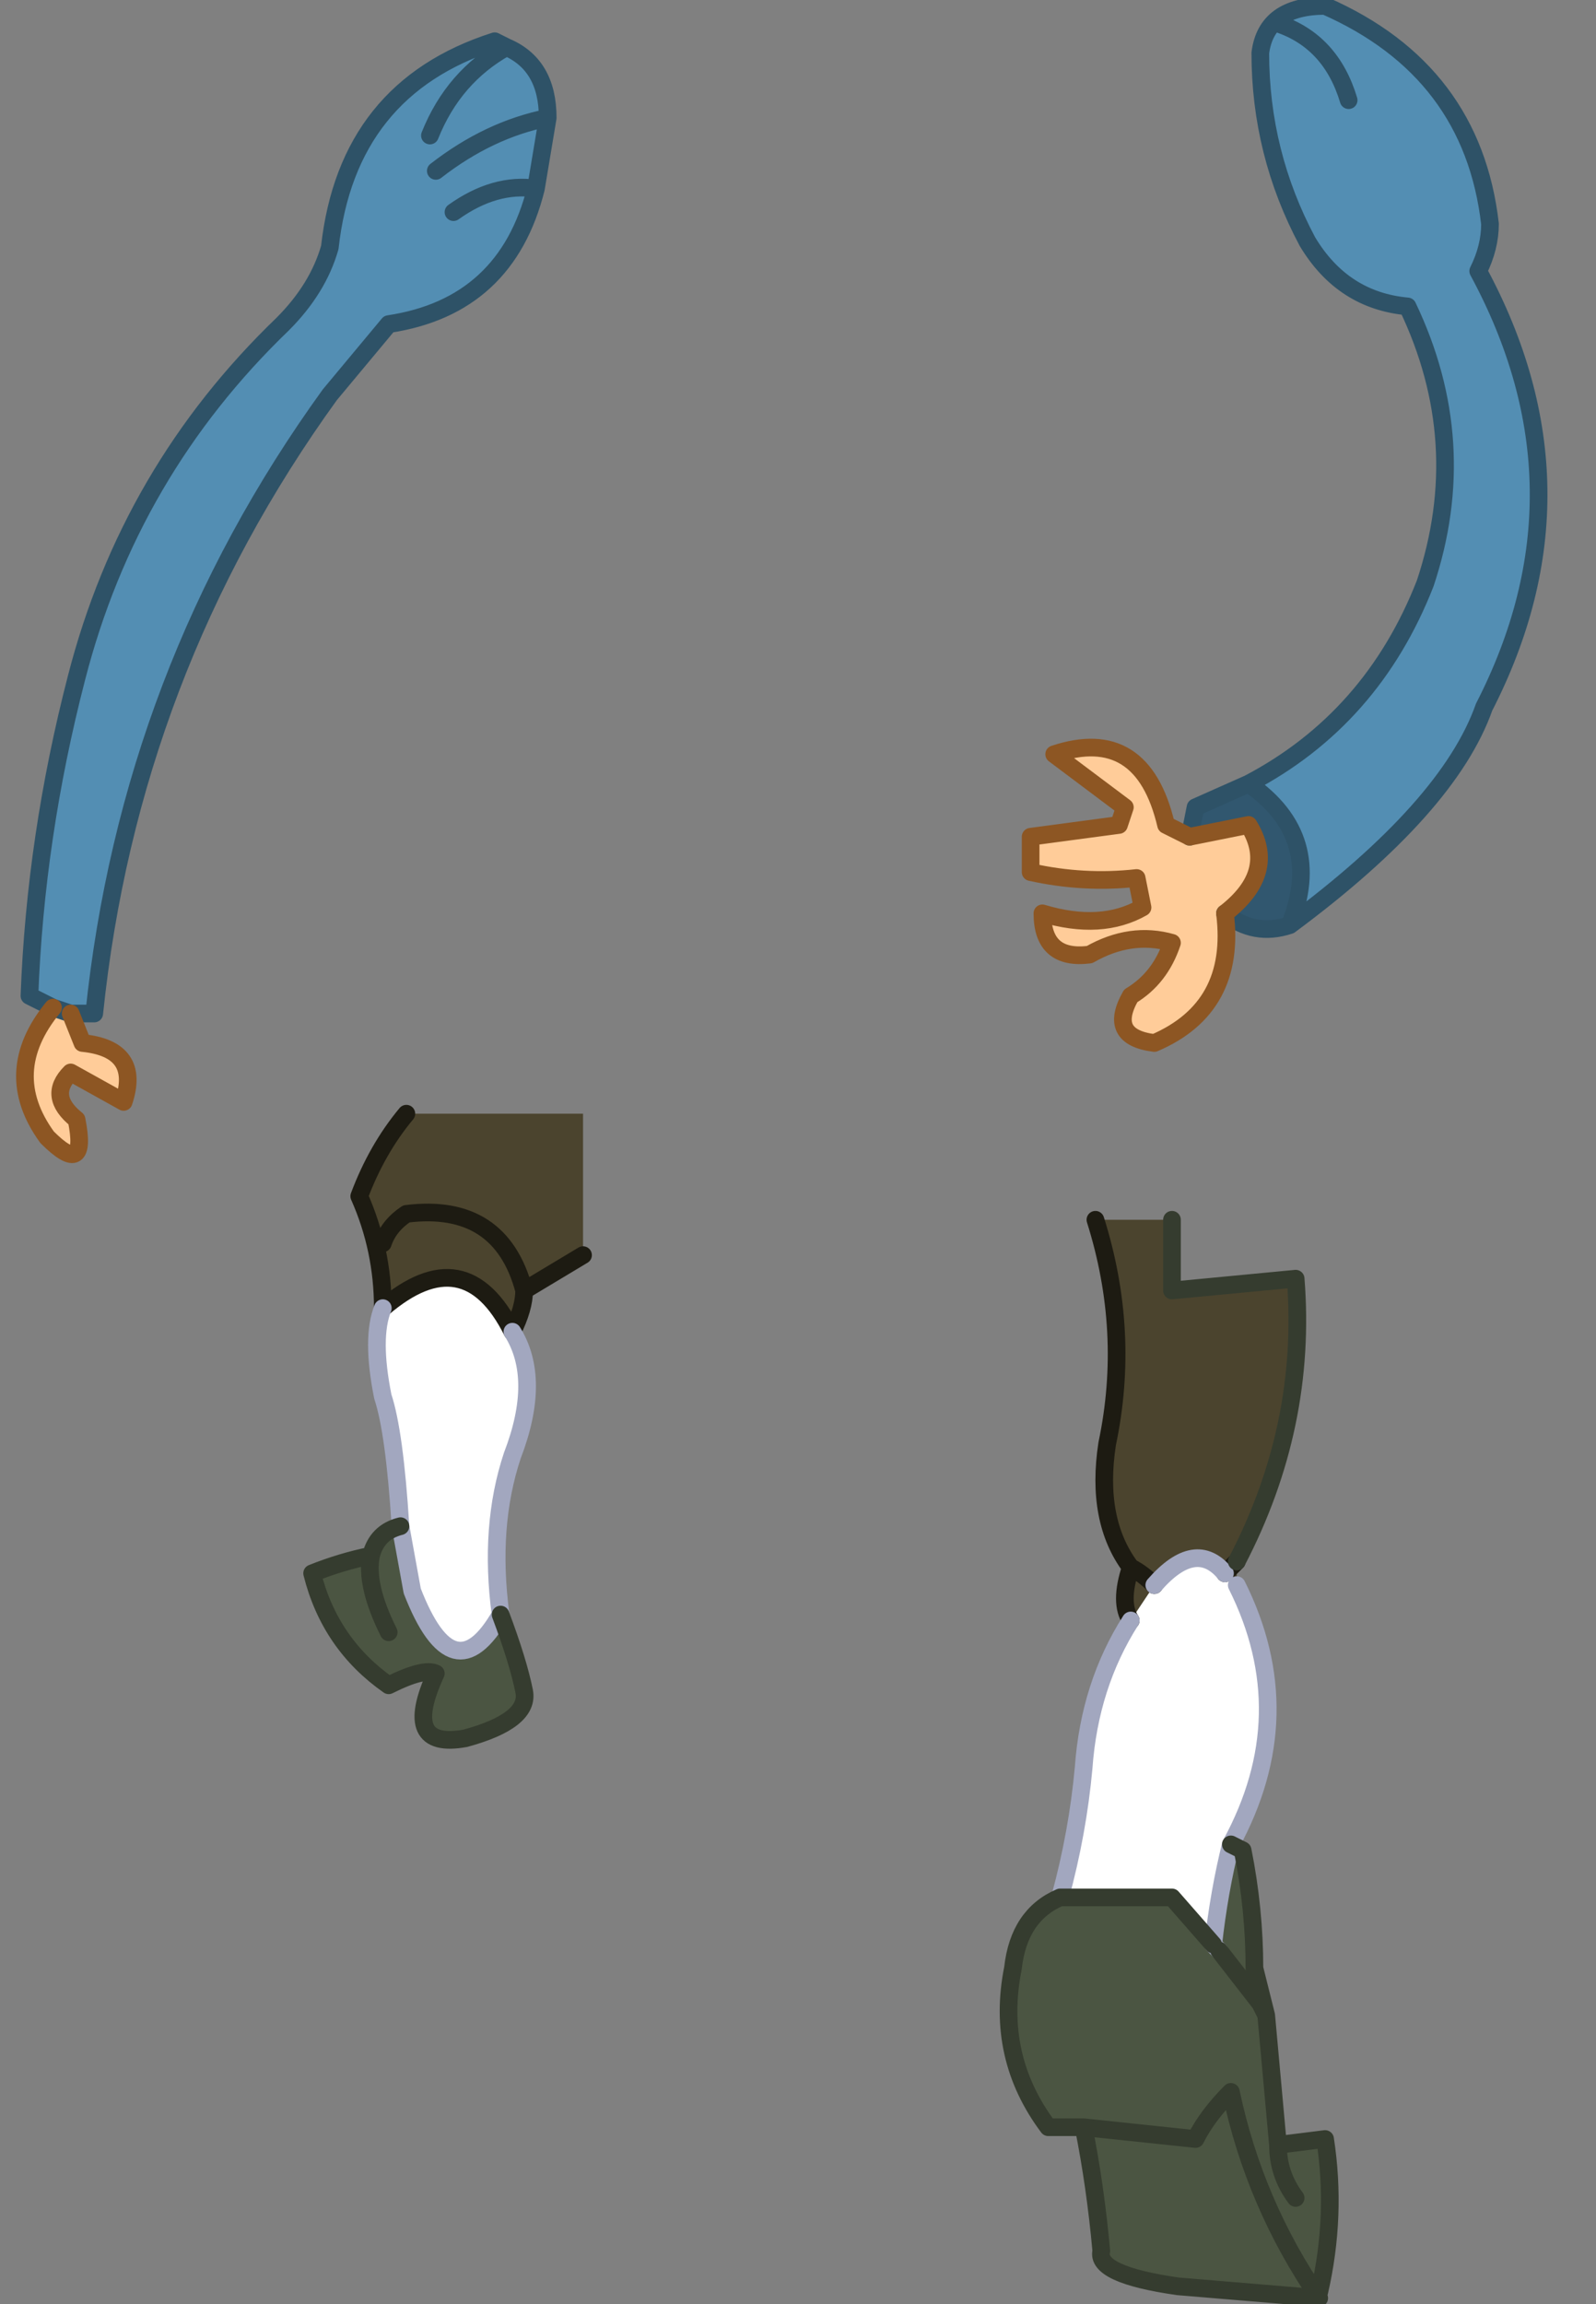
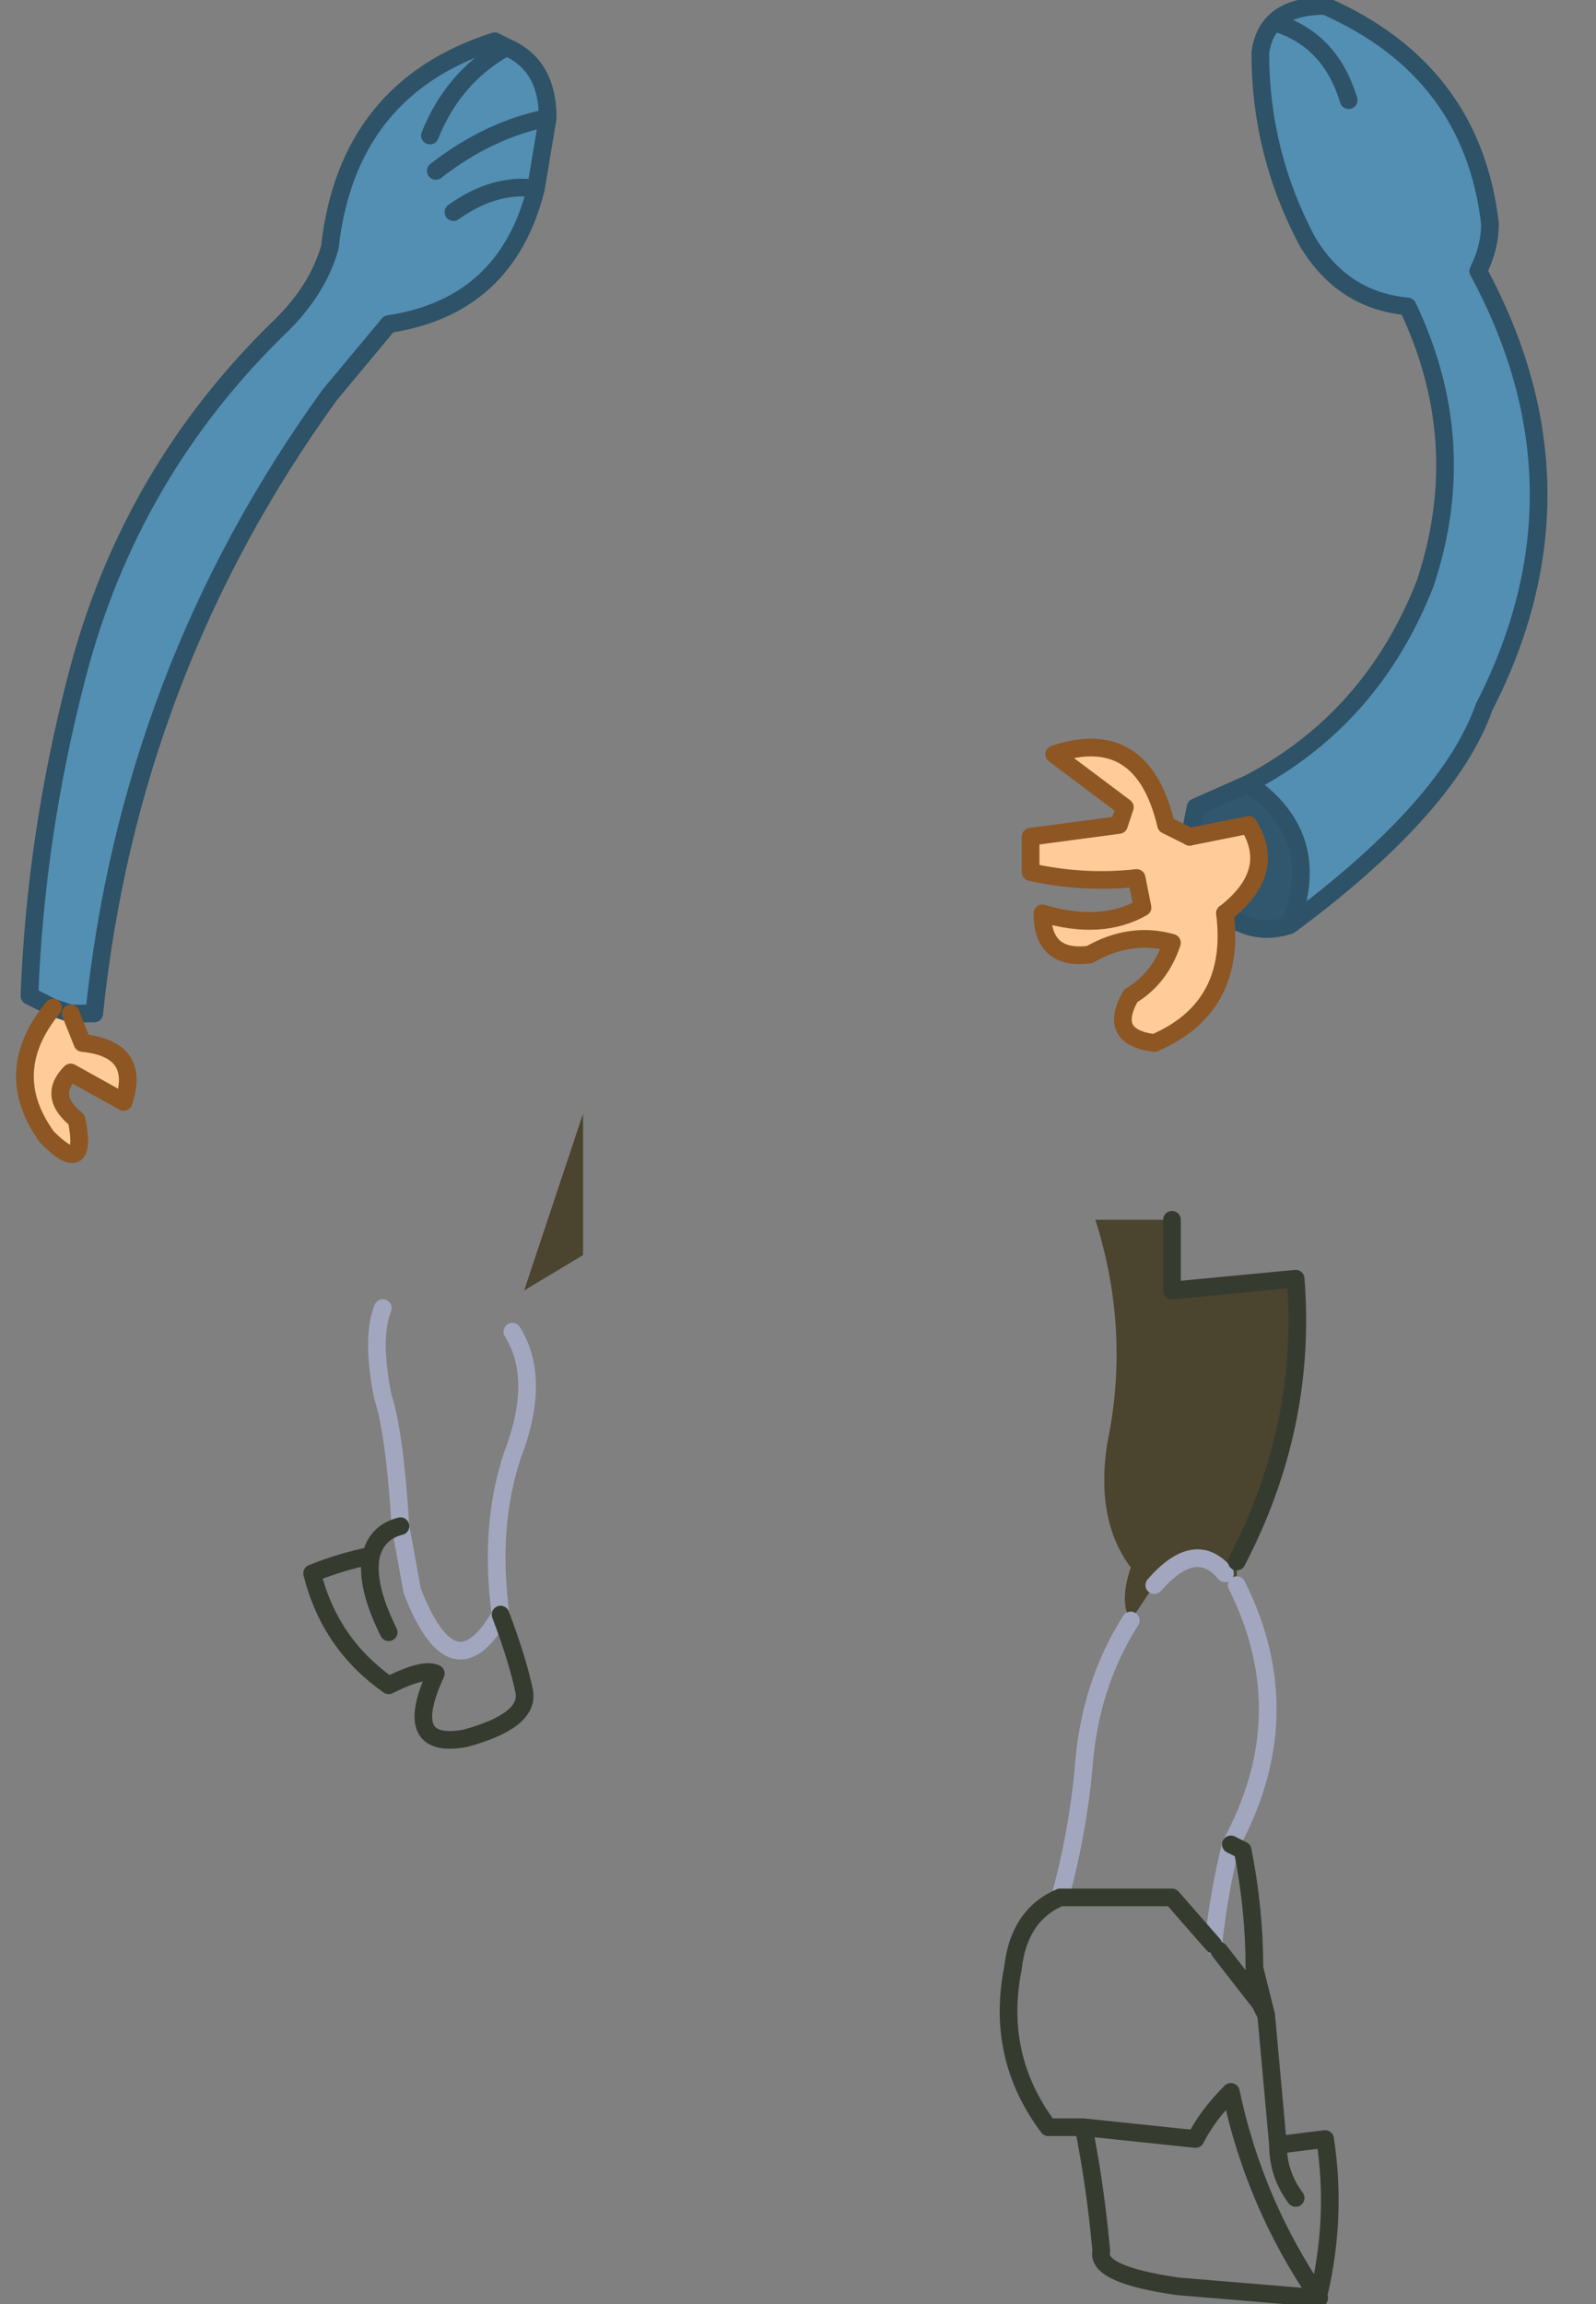
<svg xmlns="http://www.w3.org/2000/svg" height="19.55px" width="13.55px">
  <rect width="100%" height="100%" fill="#808080" stroke="none" />
  <g transform="matrix(1.0, 0.0, 0.0, 1.0, 6.8, 8.9)">
    <path d="M5.3 -3.95 Q5.7 -5.15 5.15 -6.3 4.6 -6.35 4.3 -6.85 3.9 -7.6 3.9 -8.45 3.95 -8.85 4.45 -8.85 5.7 -8.3 5.85 -7.0 5.85 -6.8 5.75 -6.6 6.75 -4.75 5.8 -2.9 5.5 -2.05 4.15 -1.05 4.45 -1.8 3.8 -2.25 4.85 -2.8 5.3 -3.95 M4.65 -8.05 Q4.5 -8.55 4.05 -8.7 4.5 -8.55 4.65 -8.05 M-2.25 -7.3 Q-2.5 -6.3 -3.5 -6.15 L-4.0 -5.55 Q-5.7 -3.2 -6.0 -0.3 L-6.2 -0.3 -6.35 -0.35 -6.55 -0.45 Q-6.5 -1.8 -6.15 -3.15 -5.7 -4.9 -4.4 -6.15 -4.1 -6.45 -4.0 -6.8 -3.85 -8.15 -2.6 -8.55 L-2.5 -8.5 Q-2.15 -8.35 -2.15 -7.9 L-2.25 -7.3 Q-2.6 -7.35 -2.95 -7.1 -2.6 -7.35 -2.25 -7.3 M-3.1 -7.45 Q-2.65 -7.8 -2.15 -7.9 -2.65 -7.8 -3.1 -7.45 M-3.15 -7.75 Q-2.95 -8.25 -2.5 -8.5 -2.95 -8.25 -3.15 -7.75" fill="#538eb3" fill-rule="evenodd" stroke="none" />
    <path d="M3.6 -1.15 Q3.7 -0.35 3.0 -0.05 2.6 -0.1 2.8 -0.45 3.05 -0.6 3.15 -0.9 2.8 -1.0 2.45 -0.8 2.05 -0.75 2.05 -1.15 2.55 -1.0 2.9 -1.2 L2.85 -1.45 Q2.4 -1.4 1.95 -1.5 L1.95 -1.8 2.7 -1.9 2.75 -2.05 2.15 -2.5 Q2.9 -2.75 3.1 -1.9 L3.3 -1.8 3.8 -1.9 Q4.05 -1.5 3.6 -1.15 M-6.35 -0.35 L-6.2 -0.3 -6.1 -0.05 Q-5.6 0.0 -5.75 0.45 L-6.2 0.2 Q-6.4 0.4 -6.15 0.6 -6.05 1.1 -6.4 0.75 -6.8 0.2 -6.35 -0.35" fill="#ffcc99" fill-rule="evenodd" stroke="none" />
-     <path d="M3.15 1.45 L3.15 2.05 4.2 1.95 Q4.3 3.2 3.7 4.35 L3.6 4.45 3.7 4.35 3.7 4.55 3.6 4.45 Q3.35 4.15 3.0 4.55 2.9 4.45 2.8 4.4 2.9 4.45 3.0 4.55 2.9 4.7 2.8 4.85 2.7 4.7 2.8 4.4 2.5 4.0 2.6 3.35 2.8 2.4 2.5 1.45 L3.15 1.45 M-1.85 1.75 L-2.35 2.05 Q-2.35 2.2 -2.45 2.4 -2.85 1.6 -3.55 2.2 -3.55 1.7 -3.75 1.25 -3.6 0.85 -3.35 0.55 L-1.85 0.55 -1.85 1.75 M-3.55 1.65 Q-3.5 1.5 -3.35 1.4 -2.55 1.3 -2.35 2.05 -2.55 1.3 -3.35 1.4 -3.5 1.5 -3.55 1.65" fill="#4b442e" fill-rule="evenodd" stroke="none" />
+     <path d="M3.15 1.45 L3.15 2.05 4.2 1.95 Q4.3 3.2 3.7 4.35 L3.6 4.45 3.7 4.35 3.7 4.55 3.6 4.45 Q3.35 4.15 3.0 4.55 2.9 4.45 2.8 4.4 2.9 4.45 3.0 4.55 2.9 4.7 2.8 4.85 2.7 4.7 2.8 4.4 2.5 4.0 2.6 3.35 2.8 2.4 2.5 1.45 L3.15 1.45 M-1.85 1.75 L-2.35 2.05 L-1.85 0.55 -1.85 1.75 M-3.55 1.65 Q-3.5 1.5 -3.35 1.4 -2.55 1.3 -2.35 2.05 -2.55 1.3 -3.35 1.4 -3.5 1.5 -3.55 1.65" fill="#4b442e" fill-rule="evenodd" stroke="none" />
    <path d="M4.15 -1.05 Q3.85 -0.95 3.6 -1.15 4.05 -1.5 3.8 -1.9 L3.3 -1.8 3.35 -2.05 3.8 -2.25 Q4.45 -1.8 4.15 -1.05" fill="#31576f" fill-rule="evenodd" stroke="none" />
-     <path d="M3.0 4.55 Q3.35 4.15 3.6 4.45 L3.7 4.55 Q4.25 5.65 3.65 6.75 3.55 7.15 3.5 7.6 L3.15 7.2 2.2 7.2 Q2.35 6.65 2.4 6.1 2.45 5.4 2.8 4.85 2.9 4.7 3.0 4.55 M-2.45 2.4 Q-2.2 2.8 -2.45 3.45 -2.65 4.05 -2.55 4.8 -2.95 5.5 -3.3 4.6 L-3.4 4.05 Q-3.45 3.25 -3.55 2.95 -3.65 2.45 -3.55 2.2 -2.85 1.6 -2.45 2.4" fill="#ffffff" fill-rule="evenodd" stroke="none" />
-     <path d="M3.65 6.75 L3.75 6.8 Q3.85 7.3 3.85 7.8 L3.9 8.1 3.55 7.65 3.9 8.1 3.95 8.2 4.05 9.3 4.45 9.25 Q4.55 9.9 4.4 10.55 L4.4 10.6 3.2 10.5 Q2.5 10.4 2.55 10.2 2.5 9.65 2.4 9.15 L2.1 9.15 Q1.65 8.55 1.8 7.8 1.85 7.35 2.2 7.2 L3.15 7.2 3.5 7.6 3.55 7.65 3.5 7.6 Q3.55 7.15 3.65 6.75 M2.4 9.15 L3.35 9.25 Q3.45 9.05 3.65 8.85 3.85 9.8 4.4 10.6 3.85 9.8 3.65 8.85 3.45 9.05 3.35 9.25 L2.4 9.15 M4.2 9.75 Q4.05 9.55 4.05 9.3 4.05 9.55 4.2 9.75 M-2.55 4.8 Q-2.4 5.2 -2.35 5.45 -2.3 5.7 -2.85 5.85 -3.4 5.95 -3.1 5.3 -3.2 5.25 -3.5 5.4 -4.0 5.05 -4.15 4.45 -3.9 4.35 -3.65 4.3 -3.6 4.1 -3.4 4.05 L-3.3 4.6 Q-2.95 5.5 -2.55 4.8 M-3.5 4.95 Q-3.7 4.55 -3.65 4.3 -3.7 4.55 -3.5 4.95" fill="#4b5542" fill-rule="evenodd" stroke="none" />
    <path d="M5.3 -3.95 Q5.7 -5.15 5.15 -6.3 4.6 -6.35 4.3 -6.85 3.9 -7.6 3.9 -8.45 3.95 -8.85 4.45 -8.85 5.7 -8.3 5.85 -7.0 5.85 -6.8 5.75 -6.6 6.75 -4.75 5.8 -2.9 5.5 -2.05 4.15 -1.05 3.85 -0.95 3.6 -1.15 M3.3 -1.8 L3.35 -2.05 3.8 -2.25 Q4.85 -2.8 5.3 -3.95 M4.05 -8.7 Q4.5 -8.55 4.65 -8.05 M4.15 -1.05 Q4.45 -1.8 3.8 -2.25 M-6.2 -0.3 L-6.0 -0.3 Q-5.7 -3.2 -4.0 -5.55 L-3.5 -6.15 Q-2.5 -6.3 -2.25 -7.3 -2.6 -7.35 -2.95 -7.1 M-2.5 -8.5 L-2.6 -8.55 Q-3.85 -8.15 -4.0 -6.8 -4.1 -6.45 -4.4 -6.15 -5.7 -4.9 -6.15 -3.15 -6.5 -1.8 -6.55 -0.45 L-6.35 -0.35 -6.2 -0.3 M-2.25 -7.3 L-2.15 -7.9 Q-2.65 -7.8 -3.1 -7.45 M-2.15 -7.9 Q-2.15 -8.35 -2.5 -8.5 -2.95 -8.25 -3.15 -7.75" fill="none" stroke="#2e5267" stroke-linecap="round" stroke-linejoin="round" stroke-width="0.15" />
    <path d="M3.6 -1.15 Q3.7 -0.35 3.0 -0.05 2.6 -0.1 2.8 -0.45 3.05 -0.6 3.15 -0.9 2.8 -1.0 2.45 -0.8 2.05 -0.75 2.05 -1.15 2.55 -1.0 2.9 -1.2 L2.85 -1.45 Q2.4 -1.4 1.95 -1.5 L1.95 -1.8 2.7 -1.9 2.75 -2.05 2.15 -2.5 Q2.9 -2.75 3.1 -1.9 L3.3 -1.8 3.8 -1.9 Q4.05 -1.5 3.6 -1.15 M-6.2 -0.3 L-6.1 -0.05 Q-5.6 0.0 -5.75 0.45 L-6.2 0.2 Q-6.4 0.4 -6.15 0.6 -6.05 1.1 -6.4 0.75 -6.8 0.2 -6.35 -0.35" fill="none" stroke="#8d5623" stroke-linecap="round" stroke-linejoin="round" stroke-width="0.15" />
-     <path d="M2.5 1.45 Q2.8 2.4 2.6 3.35 2.5 4.0 2.8 4.4 2.9 4.45 3.0 4.55 M3.6 4.45 L3.7 4.35 M2.8 4.85 Q2.7 4.7 2.8 4.4 M-1.85 1.75 L-2.35 2.05 Q-2.35 2.2 -2.45 2.4 -2.85 1.6 -3.55 2.2 -3.55 1.7 -3.75 1.25 -3.6 0.85 -3.35 0.55 M-2.35 2.05 Q-2.55 1.3 -3.35 1.4 -3.5 1.5 -3.55 1.65" fill="none" stroke="#1d1b12" stroke-linecap="round" stroke-linejoin="round" stroke-width="0.15" />
    <path d="M3.0 4.55 Q3.35 4.15 3.6 4.45 M3.7 4.55 Q4.25 5.65 3.65 6.75 3.55 7.15 3.5 7.6 L3.55 7.65 M2.2 7.2 Q2.35 6.65 2.4 6.1 2.45 5.4 2.8 4.85 M-2.45 2.4 Q-2.2 2.8 -2.45 3.45 -2.65 4.05 -2.55 4.8 -2.95 5.5 -3.3 4.6 L-3.4 4.05 Q-3.45 3.25 -3.55 2.95 -3.65 2.45 -3.55 2.2" fill="none" stroke="#a2a7bf" stroke-linecap="round" stroke-linejoin="round" stroke-width="0.15" />
    <path d="M3.7 4.35 Q4.3 3.2 4.2 1.95 L3.15 2.05 3.15 1.45 M3.65 6.75 L3.75 6.8 Q3.85 7.3 3.85 7.8 L3.95 8.2 4.05 9.3 4.45 9.25 Q4.55 9.9 4.4 10.55 M4.4 10.6 L3.2 10.5 Q2.5 10.4 2.55 10.2 2.5 9.65 2.4 9.15 L2.1 9.15 Q1.65 8.55 1.8 7.8 1.85 7.35 2.2 7.2 L3.15 7.2 3.5 7.6 M3.55 7.65 L3.9 8.1 3.85 7.8 M4.4 10.6 Q3.85 9.8 3.65 8.85 3.45 9.05 3.35 9.25 L2.4 9.15 M3.9 8.1 L3.95 8.2 M4.05 9.3 Q4.05 9.55 4.2 9.75 M-2.55 4.8 Q-2.4 5.2 -2.35 5.45 -2.3 5.7 -2.85 5.85 -3.4 5.95 -3.1 5.3 -3.2 5.25 -3.5 5.4 -4.0 5.05 -4.15 4.45 -3.9 4.35 -3.65 4.3 -3.6 4.1 -3.4 4.05 M-3.65 4.3 Q-3.7 4.55 -3.5 4.95" fill="none" stroke="#353c2f" stroke-linecap="round" stroke-linejoin="round" stroke-width="0.15" />
  </g>
</svg>